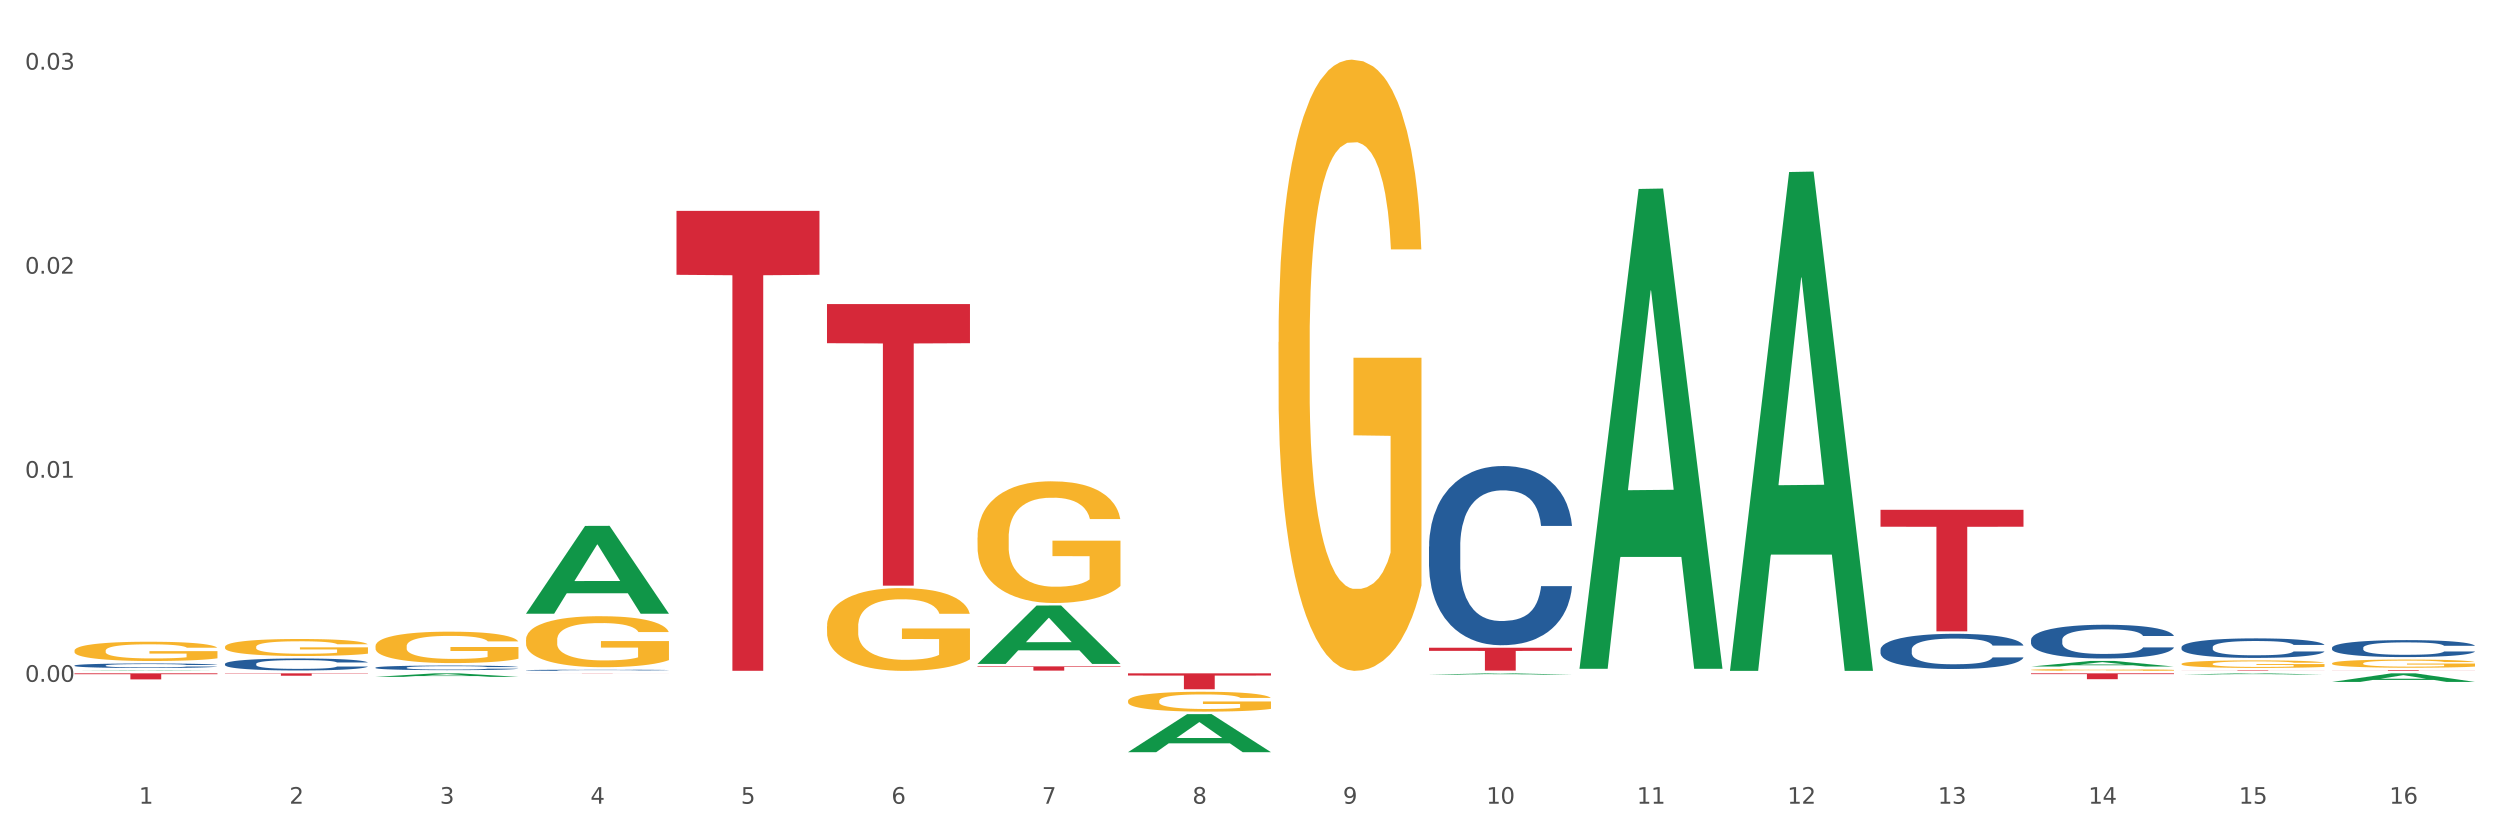
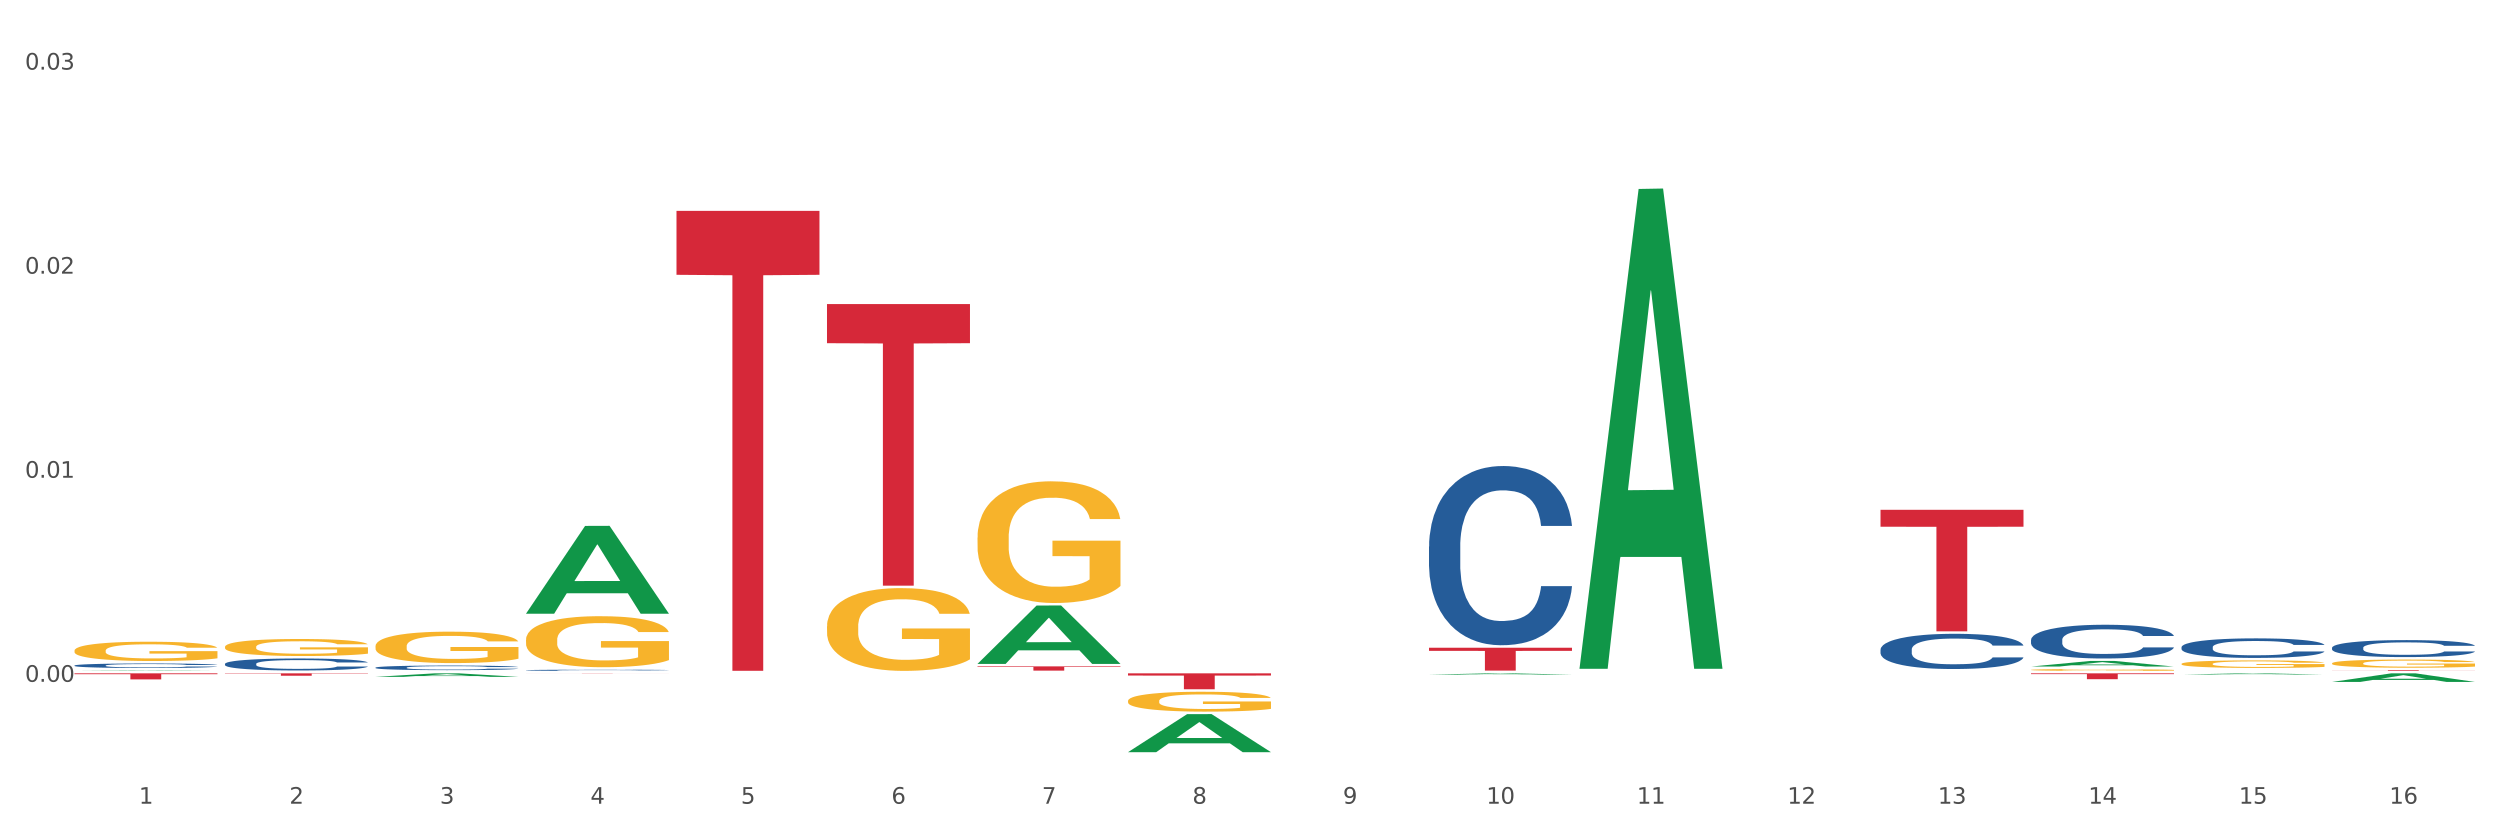
<svg xmlns="http://www.w3.org/2000/svg" xmlns:xlink="http://www.w3.org/1999/xlink" width="1080pt" height="360pt" viewBox="0 0 1080 360" version="1.1">
  <rect x="0" y="0" width="1080" height="360" fill="#333333" stroke="none" />
  <defs>
    <style type="text/css">*{stroke-linejoin: round; stroke-linecap: butt}</style>
  </defs>
  <g id="figure_1">
    <g id="patch_1">
      <path d="M 0 360  L 1080 360  L 1080 0  L 0 0  z " style="fill: #ffffff; stroke: #ffffff; stroke-linejoin: miter" />
    </g>
    <g id="axes_1">
      <g id="matplotlib.axis_1">
        <g id="xtick_1">
          <g id="text_1">
            <g style="fill: #4d4d4d" transform="translate(60.004 347.204) scale(0.096 -0.096)">
              <defs>
                <path id="DejaVuSans-31" d="M 794 531  L 1825 531  L 1825 4091  L 703 3866  L 703 4441  L 1819 4666  L 2450 4666  L 2450 531  L 3481 531  L 3481 0  L 794 0  L 794 531  z " transform="scale(0.016)" />
              </defs>
              <use xlink:href="#DejaVuSans-31" />
            </g>
          </g>
        </g>
        <g id="xtick_2">
          <g id="text_2">
            <g style="fill: #4d4d4d" transform="translate(125.021 347.204) scale(0.096 -0.096)">
              <defs>
                <path id="DejaVuSans-32" d="M 1228 531  L 3431 531  L 3431 0  L 469 0  L 469 531  Q 828 903 1448 1529  Q 2069 2156 2228 2338  Q 2531 2678 2651 2914  Q 2772 3150 2772 3378  Q 2772 3750 2511 3984  Q 2250 4219 1831 4219  Q 1534 4219 1204 4116  Q 875 4013 500 3803  L 500 4441  Q 881 4594 1212 4672  Q 1544 4750 1819 4750  Q 2544 4750 2975 4387  Q 3406 4025 3406 3419  Q 3406 3131 3298 2873  Q 3191 2616 2906 2266  Q 2828 2175 2409 1742  Q 1991 1309 1228 531  z " transform="scale(0.016)" />
              </defs>
              <use xlink:href="#DejaVuSans-32" />
            </g>
          </g>
        </g>
        <g id="xtick_3">
          <g id="text_3">
            <g style="fill: #4d4d4d" transform="translate(190.039 347.204) scale(0.096 -0.096)">
              <defs>
                <path id="DejaVuSans-33" d="M 2597 2516  Q 3050 2419 3304 2112  Q 3559 1806 3559 1356  Q 3559 666 3084 287  Q 2609 -91 1734 -91  Q 1441 -91 1130 -33  Q 819 25 488 141  L 488 750  Q 750 597 1062 519  Q 1375 441 1716 441  Q 2309 441 2620 675  Q 2931 909 2931 1356  Q 2931 1769 2642 2001  Q 2353 2234 1838 2234  L 1294 2234  L 1294 2753  L 1863 2753  Q 2328 2753 2575 2939  Q 2822 3125 2822 3475  Q 2822 3834 2567 4026  Q 2313 4219 1838 4219  Q 1578 4219 1281 4162  Q 984 4106 628 3988  L 628 4550  Q 988 4650 1302 4700  Q 1616 4750 1894 4750  Q 2613 4750 3031 4423  Q 3450 4097 3450 3541  Q 3450 3153 3228 2886  Q 3006 2619 2597 2516  z " transform="scale(0.016)" />
              </defs>
              <use xlink:href="#DejaVuSans-33" />
            </g>
          </g>
        </g>
        <g id="xtick_4">
          <g id="text_4">
            <g style="fill: #4d4d4d" transform="translate(255.056 347.204) scale(0.096 -0.096)">
              <defs>
                <path id="DejaVuSans-34" d="M 2419 4116  L 825 1625  L 2419 1625  L 2419 4116  z M 2253 4666  L 3047 4666  L 3047 1625  L 3713 1625  L 3713 1100  L 3047 1100  L 3047 0  L 2419 0  L 2419 1100  L 313 1100  L 313 1709  L 2253 4666  z " transform="scale(0.016)" />
              </defs>
              <use xlink:href="#DejaVuSans-34" />
            </g>
          </g>
        </g>
        <g id="xtick_5">
          <g id="text_5">
            <g style="fill: #4d4d4d" transform="translate(320.073 347.204) scale(0.096 -0.096)">
              <defs>
                <path id="DejaVuSans-35" d="M 691 4666  L 3169 4666  L 3169 4134  L 1269 4134  L 1269 2991  Q 1406 3038 1543 3061  Q 1681 3084 1819 3084  Q 2600 3084 3056 2656  Q 3513 2228 3513 1497  Q 3513 744 3044 326  Q 2575 -91 1722 -91  Q 1428 -91 1123 -41  Q 819 9 494 109  L 494 744  Q 775 591 1075 516  Q 1375 441 1709 441  Q 2250 441 2565 725  Q 2881 1009 2881 1497  Q 2881 1984 2565 2268  Q 2250 2553 1709 2553  Q 1456 2553 1204 2497  Q 953 2441 691 2322  L 691 4666  z " transform="scale(0.016)" />
              </defs>
              <use xlink:href="#DejaVuSans-35" />
            </g>
          </g>
        </g>
        <g id="xtick_6">
          <g id="text_6">
            <g style="fill: #4d4d4d" transform="translate(385.09 347.204) scale(0.096 -0.096)">
              <defs>
                <path id="DejaVuSans-36" d="M 2113 2584  Q 1688 2584 1439 2293  Q 1191 2003 1191 1497  Q 1191 994 1439 701  Q 1688 409 2113 409  Q 2538 409 2786 701  Q 3034 994 3034 1497  Q 3034 2003 2786 2293  Q 2538 2584 2113 2584  z M 3366 4563  L 3366 3988  Q 3128 4100 2886 4159  Q 2644 4219 2406 4219  Q 1781 4219 1451 3797  Q 1122 3375 1075 2522  Q 1259 2794 1537 2939  Q 1816 3084 2150 3084  Q 2853 3084 3261 2657  Q 3669 2231 3669 1497  Q 3669 778 3244 343  Q 2819 -91 2113 -91  Q 1303 -91 875 529  Q 447 1150 447 2328  Q 447 3434 972 4092  Q 1497 4750 2381 4750  Q 2619 4750 2861 4703  Q 3103 4656 3366 4563  z " transform="scale(0.016)" />
              </defs>
              <use xlink:href="#DejaVuSans-36" />
            </g>
          </g>
        </g>
        <g id="xtick_7">
          <g id="text_7">
            <g style="fill: #4d4d4d" transform="translate(450.108 347.204) scale(0.096 -0.096)">
              <defs>
                <path id="DejaVuSans-37" d="M 525 4666  L 3525 4666  L 3525 4397  L 1831 0  L 1172 0  L 2766 4134  L 525 4134  L 525 4666  z " transform="scale(0.016)" />
              </defs>
              <use xlink:href="#DejaVuSans-37" />
            </g>
          </g>
        </g>
        <g id="xtick_8">
          <g id="text_8">
            <g style="fill: #4d4d4d" transform="translate(515.125 347.204) scale(0.096 -0.096)">
              <defs>
                <path id="DejaVuSans-38" d="M 2034 2216  Q 1584 2216 1326 1975  Q 1069 1734 1069 1313  Q 1069 891 1326 650  Q 1584 409 2034 409  Q 2484 409 2743 651  Q 3003 894 3003 1313  Q 3003 1734 2745 1975  Q 2488 2216 2034 2216  z M 1403 2484  Q 997 2584 770 2862  Q 544 3141 544 3541  Q 544 4100 942 4425  Q 1341 4750 2034 4750  Q 2731 4750 3128 4425  Q 3525 4100 3525 3541  Q 3525 3141 3298 2862  Q 3072 2584 2669 2484  Q 3125 2378 3379 2068  Q 3634 1759 3634 1313  Q 3634 634 3220 271  Q 2806 -91 2034 -91  Q 1263 -91 848 271  Q 434 634 434 1313  Q 434 1759 690 2068  Q 947 2378 1403 2484  z M 1172 3481  Q 1172 3119 1398 2916  Q 1625 2713 2034 2713  Q 2441 2713 2670 2916  Q 2900 3119 2900 3481  Q 2900 3844 2670 4047  Q 2441 4250 2034 4250  Q 1625 4250 1398 4047  Q 1172 3844 1172 3481  z " transform="scale(0.016)" />
              </defs>
              <use xlink:href="#DejaVuSans-38" />
            </g>
          </g>
        </g>
        <g id="xtick_9">
          <g id="text_9">
            <g style="fill: #4d4d4d" transform="translate(580.142 347.204) scale(0.096 -0.096)">
              <defs>
                <path id="DejaVuSans-39" d="M 703 97  L 703 672  Q 941 559 1184 500  Q 1428 441 1663 441  Q 2288 441 2617 861  Q 2947 1281 2994 2138  Q 2813 1869 2534 1725  Q 2256 1581 1919 1581  Q 1219 1581 811 2004  Q 403 2428 403 3163  Q 403 3881 828 4315  Q 1253 4750 1959 4750  Q 2769 4750 3195 4129  Q 3622 3509 3622 2328  Q 3622 1225 3098 567  Q 2575 -91 1691 -91  Q 1453 -91 1209 -44  Q 966 3 703 97  z M 1959 2075  Q 2384 2075 2632 2365  Q 2881 2656 2881 3163  Q 2881 3666 2632 3958  Q 2384 4250 1959 4250  Q 1534 4250 1286 3958  Q 1038 3666 1038 3163  Q 1038 2656 1286 2365  Q 1534 2075 1959 2075  z " transform="scale(0.016)" />
              </defs>
              <use xlink:href="#DejaVuSans-39" />
            </g>
          </g>
        </g>
        <g id="xtick_10">
          <g id="text_10">
            <g style="fill: #4d4d4d" transform="translate(642.105 347.204) scale(0.096 -0.096)">
              <defs>
                <path id="DejaVuSans-30" d="M 2034 4250  Q 1547 4250 1301 3770  Q 1056 3291 1056 2328  Q 1056 1369 1301 889  Q 1547 409 2034 409  Q 2525 409 2770 889  Q 3016 1369 3016 2328  Q 3016 3291 2770 3770  Q 2525 4250 2034 4250  z M 2034 4750  Q 2819 4750 3233 4129  Q 3647 3509 3647 2328  Q 3647 1150 3233 529  Q 2819 -91 2034 -91  Q 1250 -91 836 529  Q 422 1150 422 2328  Q 422 3509 836 4129  Q 1250 4750 2034 4750  z " transform="scale(0.016)" />
              </defs>
              <use xlink:href="#DejaVuSans-31" />
              <use xlink:href="#DejaVuSans-30" transform="translate(63.623 0)" />
            </g>
          </g>
        </g>
        <g id="xtick_11">
          <g id="text_11">
            <g style="fill: #4d4d4d" transform="translate(707.123 347.204) scale(0.096 -0.096)">
              <use xlink:href="#DejaVuSans-31" />
              <use xlink:href="#DejaVuSans-31" transform="translate(63.623 0)" />
            </g>
          </g>
        </g>
        <g id="xtick_12">
          <g id="text_12">
            <g style="fill: #4d4d4d" transform="translate(772.14 347.204) scale(0.096 -0.096)">
              <use xlink:href="#DejaVuSans-31" />
              <use xlink:href="#DejaVuSans-32" transform="translate(63.623 0)" />
            </g>
          </g>
        </g>
        <g id="xtick_13">
          <g id="text_13">
            <g style="fill: #4d4d4d" transform="translate(837.157 347.204) scale(0.096 -0.096)">
              <use xlink:href="#DejaVuSans-31" />
              <use xlink:href="#DejaVuSans-33" transform="translate(63.623 0)" />
            </g>
          </g>
        </g>
        <g id="xtick_14">
          <g id="text_14">
            <g style="fill: #4d4d4d" transform="translate(902.174 347.204) scale(0.096 -0.096)">
              <use xlink:href="#DejaVuSans-31" />
              <use xlink:href="#DejaVuSans-34" transform="translate(63.623 0)" />
            </g>
          </g>
        </g>
        <g id="xtick_15">
          <g id="text_15">
            <g style="fill: #4d4d4d" transform="translate(967.192 347.204) scale(0.096 -0.096)">
              <use xlink:href="#DejaVuSans-31" />
              <use xlink:href="#DejaVuSans-35" transform="translate(63.623 0)" />
            </g>
          </g>
        </g>
        <g id="xtick_16">
          <g id="text_16">
            <g style="fill: #4d4d4d" transform="translate(1032.209 347.204) scale(0.096 -0.096)">
              <use xlink:href="#DejaVuSans-31" />
              <use xlink:href="#DejaVuSans-36" transform="translate(63.623 0)" />
            </g>
          </g>
        </g>
        <g id="xtick_17" />
        <g id="xtick_18" />
        <g id="xtick_19" />
        <g id="xtick_20" />
        <g id="xtick_21" />
        <g id="xtick_22" />
        <g id="xtick_23" />
        <g id="xtick_24" />
        <g id="xtick_25" />
        <g id="xtick_26" />
        <g id="xtick_27" />
        <g id="xtick_28" />
        <g id="xtick_29" />
        <g id="xtick_30" />
        <g id="xtick_31" />
      </g>
      <g id="matplotlib.axis_2">
        <g id="ytick_1">
          <g id="text_17">
            <g style="fill: #4d4d4d" transform="translate(10.8 294.533) scale(0.096 -0.096)">
              <defs>
                <path id="DejaVuSans-2e" d="M 684 794  L 1344 794  L 1344 0  L 684 0  L 684 794  z " transform="scale(0.016)" />
              </defs>
              <use xlink:href="#DejaVuSans-30" />
              <use xlink:href="#DejaVuSans-2e" transform="translate(63.623 0)" />
              <use xlink:href="#DejaVuSans-30" transform="translate(95.41 0)" />
              <use xlink:href="#DejaVuSans-30" transform="translate(159.033 0)" />
            </g>
          </g>
        </g>
        <g id="ytick_2">
          <g id="text_18">
            <g style="fill: #4d4d4d" transform="translate(10.8 206.38) scale(0.096 -0.096)">
              <use xlink:href="#DejaVuSans-30" />
              <use xlink:href="#DejaVuSans-2e" transform="translate(63.623 0)" />
              <use xlink:href="#DejaVuSans-30" transform="translate(95.41 0)" />
              <use xlink:href="#DejaVuSans-31" transform="translate(159.033 0)" />
            </g>
          </g>
        </g>
        <g id="ytick_3">
          <g id="text_19">
            <g style="fill: #4d4d4d" transform="translate(10.8 118.228) scale(0.096 -0.096)">
              <use xlink:href="#DejaVuSans-30" />
              <use xlink:href="#DejaVuSans-2e" transform="translate(63.623 0)" />
              <use xlink:href="#DejaVuSans-30" transform="translate(95.41 0)" />
              <use xlink:href="#DejaVuSans-32" transform="translate(159.033 0)" />
            </g>
          </g>
        </g>
        <g id="ytick_4">
          <g id="text_20">
            <g style="fill: #4d4d4d" transform="translate(10.8 30.075) scale(0.096 -0.096)">
              <use xlink:href="#DejaVuSans-30" />
              <use xlink:href="#DejaVuSans-2e" transform="translate(63.623 0)" />
              <use xlink:href="#DejaVuSans-30" transform="translate(95.41 0)" />
              <use xlink:href="#DejaVuSans-33" transform="translate(159.033 0)" />
            </g>
          </g>
        </g>
        <g id="ytick_5" />
        <g id="ytick_6" />
        <g id="ytick_7" />
        <g id="ytick_8" />
      </g>
      <g id="PolyCollection_1">
        <path d="M 32.175 289.824  L 32.239 289.824  L 57.709 289.639  L 68.28 289.639  L 93.941 289.825  L 81.715 289.825  L 76.176 289.782  L 49.877 289.782  L 49.686 289.782  L 44.337 289.825  L 32.175 289.825  L 32.175 289.824  L 53.188 289.756  L 72.864 289.756  L 63.122 289.679  L 62.995 289.678  L 62.867 289.679  L 53.125 289.756  L 53.188 289.756  L 32.175 289.824  z " clip-path="url(#p097b59574b)" style="fill: #109648" />
        <path d="M 162.209 292.397  L 162.273 292.395  L 187.744 290.887  L 198.314 290.885  L 223.976 292.4  L 211.75 292.4  L 206.21 292.047  L 179.912 292.047  L 179.721 292.053  L 174.372 292.4  L 162.209 292.4  L 162.209 292.397  L 183.223 291.836  L 202.899 291.835  L 193.156 291.208  L 193.029 291.205  L 192.902 291.209  L 183.159 291.835  L 183.223 291.836  L 162.209 292.397  z " clip-path="url(#p097b59574b)" style="fill: #109648" />
        <path d="M 227.227 265.064  L 227.29 265.029  L 252.761 227.193  L 263.331 227.158  L 288.993 265.136  L 276.767 265.136  L 271.227 256.292  L 244.929 256.292  L 244.738 256.435  L 239.389 265.136  L 227.227 265.136  L 227.227 265.064  L 248.24 251.014  L 267.916 250.979  L 258.174 235.253  L 258.046 235.181  L 257.919 235.288  L 248.176 250.979  L 248.24 251.014  L 227.227 265.064  z " clip-path="url(#p097b59574b)" style="fill: #109648" />
        <path d="M 422.278 286.764  L 422.342 286.741  L 447.813 261.587  L 458.383 261.564  L 484.045 286.812  L 471.819 286.812  L 466.279 280.932  L 439.981 280.932  L 439.79 281.027  L 434.441 286.812  L 422.278 286.812  L 422.278 286.764  L 443.292 277.424  L 462.968 277.4  L 453.225 266.945  L 453.098 266.898  L 452.971 266.969  L 443.228 277.4  L 443.292 277.424  L 422.278 286.764  z " clip-path="url(#p097b59574b)" style="fill: #109648" />
        <path d="M 487.296 324.919  L 487.359 324.903  L 512.83 308.505  L 523.4 308.489  L 549.062 324.95  L 536.836 324.95  L 531.296 321.116  L 504.998 321.116  L 504.807 321.178  L 499.458 324.95  L 487.296 324.95  L 487.296 324.919  L 508.309 318.829  L 527.985 318.814  L 518.243 311.998  L 518.115 311.967  L 517.988 312.013  L 508.245 318.814  L 508.309 318.829  L 487.296 324.919  z " clip-path="url(#p097b59574b)" style="fill: #109648" />
-         <path d="M 617.33 291.448  L 617.394 291.448  L 642.865 290.886  L 653.435 290.885  L 679.097 291.45  L 666.871 291.45  L 661.331 291.318  L 635.032 291.318  L 634.841 291.32  L 629.492 291.45  L 617.33 291.45  L 617.33 291.448  L 638.343 291.24  L 658.02 291.239  L 648.277 291.006  L 648.15 291.005  L 648.022 291.006  L 638.28 291.239  L 638.343 291.24  L 617.33 291.448  z " clip-path="url(#p097b59574b)" style="fill: #109648" />
+         <path d="M 617.33 291.448  L 617.394 291.448  L 642.865 290.886  L 653.435 290.885  L 679.097 291.45  L 666.871 291.45  L 661.331 291.318  L 635.032 291.318  L 634.841 291.32  L 629.492 291.45  L 617.33 291.45  L 617.33 291.448  L 638.343 291.24  L 658.02 291.239  L 648.277 291.006  L 648.15 291.005  L 648.022 291.006  L 638.28 291.239  L 638.343 291.24  z " clip-path="url(#p097b59574b)" style="fill: #109648" />
        <path d="M 682.347 288.53  L 682.411 288.335  L 707.882 81.633  L 718.452 81.438  L 744.114 288.919  L 731.888 288.919  L 726.348 240.604  L 700.05 240.604  L 699.859 241.384  L 694.51 288.919  L 682.347 288.919  L 682.347 288.53  L 703.361 211.771  L 723.037 211.577  L 713.294 125.662  L 713.167 125.272  L 713.04 125.857  L 703.297 211.577  L 703.361 211.771  L 682.347 288.53  z " clip-path="url(#p097b59574b)" style="fill: #109648" />
-         <path d="M 747.365 289.42  L 747.428 289.217  L 772.899 74.314  L 783.469 74.112  L 809.131 289.825  L 796.905 289.825  L 791.365 239.593  L 765.067 239.593  L 764.876 240.403  L 759.527 289.825  L 747.365 289.825  L 747.365 289.42  L 768.378 209.616  L 788.054 209.413  L 778.312 120.09  L 778.184 119.685  L 778.057 120.292  L 768.314 209.413  L 768.378 209.616  L 747.365 289.42  z " clip-path="url(#p097b59574b)" style="fill: #109648" />
        <path d="M 877.399 287.95  L 877.463 287.948  L 902.933 285.534  L 913.504 285.532  L 939.166 287.955  L 926.94 287.955  L 921.4 287.39  L 895.101 287.39  L 894.91 287.4  L 889.561 287.955  L 877.399 287.955  L 877.399 287.95  L 898.412 287.054  L 918.089 287.051  L 908.346 286.048  L 908.219 286.044  L 908.091 286.05  L 898.349 287.051  L 898.412 287.054  L 877.399 287.95  z " clip-path="url(#p097b59574b)" style="fill: #109648" />
-         <path d="M 942.416 289.611  L 1004.183 289.611  L 1004.183 289.641  L 979.886 289.641  L 979.886 289.825  L 966.567 289.825  L 966.567 289.641  L 942.416 289.641  L 942.416 289.611  L 942.416 289.611  z " clip-path="url(#p097b59574b)" style="fill: #d62839" />
        <path d="M 877.399 290.885  L 939.166 290.885  L 939.166 291.235  L 914.869 291.237  L 914.869 293.402  L 901.549 293.402  L 901.549 291.237  L 877.399 291.235  L 877.399 290.888  L 877.399 290.885  z " clip-path="url(#p097b59574b)" style="fill: #d62839" />
        <path d="M 812.382 220.246  L 874.148 220.246  L 874.148 227.541  L 849.852 227.59  L 849.852 272.742  L 836.532 272.742  L 836.532 227.59  L 812.382 227.541  L 812.382 220.295  L 812.382 220.246  z " clip-path="url(#p097b59574b)" style="fill: #d62839" />
        <path d="M 1007.434 289.522  L 1069.2 289.522  L 1069.2 289.564  L 1044.903 289.564  L 1044.903 289.825  L 1031.584 289.825  L 1031.584 289.564  L 1007.434 289.564  L 1007.434 289.522  L 1007.434 289.522  z " clip-path="url(#p097b59574b)" style="fill: #d62839" />
        <path d="M 32.175 281.075  L 32.248 281.068  L 32.248 280.794  L 32.394 280.558  L 33.123 279.987  L 34.217 279.515  L 35.019 279.264  L 35.821 279.058  L 36.769 278.853  L 37.936 278.64  L 40.051 278.328  L 41.363 278.168  L 42.968 278.001  L 45.885 277.757  L 47.999 277.62  L 50.187 277.506  L 53.76 277.369  L 56.094 277.308  L 58.573 277.262  L 61.563 277.232  L 63.824 277.224  L 68.783 277.247  L 73.012 277.316  L 75.054 277.369  L 77.679 277.46  L 79.065 277.521  L 81.326 277.643  L 83.659 277.803  L 85.263 277.94  L 87.67 278.198  L 89.493 278.457  L 91.17 278.777  L 92.045 278.998  L 92.702 279.203  L 93.285 279.439  L 93.868 279.812  L 80.742 279.812  L 80.232 279.545  L 79.43 279.294  L 78.263 279.051  L 77.242 278.899  L 75.492 278.708  L 73.887 278.587  L 72.21 278.495  L 70.168 278.419  L 68.564 278.381  L 66.303 278.351  L 61.855 278.358  L 58.865 278.419  L 56.823 278.495  L 55.511 278.564  L 54.344 278.64  L 53.031 278.746  L 51.5 278.906  L 50.406 279.051  L 49.312 279.233  L 48.437 279.416  L 47.635 279.629  L 46.979 279.858  L 46.468 280.093  L 46.031 280.383  L 45.666 280.862  L 45.666 281.905  L 45.812 282.141  L 46.176 282.453  L 46.614 282.689  L 47.343 282.97  L 47.999 283.161  L 49.239 283.435  L 50.625 283.663  L 51.719 283.807  L 52.812 283.929  L 54.708 284.097  L 56.823 284.234  L 58.646 284.317  L 61.126 284.393  L 62.803 284.424  L 64.261 284.439  L 67.835 284.439  L 70.387 284.416  L 73.231 284.363  L 75.419 284.295  L 77.242 284.211  L 79.284 284.074  L 80.596 283.944  L 80.596 282.354  L 64.553 282.346  L 64.553 281.288  L 93.941 281.288  L 93.941 284.393  L 92.702 284.553  L 91.316 284.698  L 89.858 284.827  L 87.67 284.987  L 85.045 285.139  L 82.711 285.246  L 80.232 285.337  L 77.315 285.421  L 73.523 285.497  L 71.189 285.527  L 68.272 285.55  L 64.845 285.558  L 61.855 285.543  L 58.938 285.505  L 55.875 285.436  L 52.885 285.337  L 50.625 285.238  L 48.364 285.117  L 45.958 284.957  L 44.062 284.804  L 42.603 284.667  L 40.999 284.492  L 39.249 284.264  L 37.936 284.059  L 36.769 283.846  L 35.529 283.572  L 34.654 283.336  L 33.779 283.039  L 33.269 282.818  L 32.685 282.476  L 32.248 281.996  L 32.175 281.075  z " clip-path="url(#p097b59574b)" style="fill: #f7b32b" />
        <path d="M 97.192 279.445  L 97.265 279.439  L 97.265 279.197  L 97.411 278.988  L 98.14 278.484  L 99.234 278.068  L 100.036 277.846  L 100.838 277.664  L 101.786 277.483  L 102.953 277.294  L 105.068 277.019  L 106.381 276.878  L 107.985 276.73  L 110.902 276.515  L 113.017 276.394  L 115.204 276.293  L 118.778 276.172  L 121.111 276.118  L 123.591 276.078  L 126.58 276.051  L 128.841 276.044  L 133.8 276.064  L 138.03 276.125  L 140.071 276.172  L 142.697 276.253  L 144.082 276.306  L 146.343 276.414  L 148.676 276.555  L 150.281 276.676  L 152.687 276.905  L 154.51 277.133  L 156.188 277.415  L 157.063 277.61  L 157.719 277.792  L 158.302 278  L 158.886 278.33  L 145.759 278.33  L 145.249 278.094  L 144.447 277.873  L 143.28 277.657  L 142.259 277.523  L 140.509 277.355  L 138.905 277.247  L 137.227 277.167  L 135.185 277.1  L 133.581 277.066  L 131.321 277.039  L 126.872 277.046  L 123.882 277.1  L 121.84 277.167  L 120.528 277.227  L 119.361 277.294  L 118.048 277.389  L 116.517 277.53  L 115.423 277.657  L 114.329 277.819  L 113.454 277.98  L 112.652 278.168  L 111.996 278.37  L 111.485 278.578  L 111.048 278.834  L 110.683 279.257  L 110.683 280.178  L 110.829 280.387  L 111.194 280.662  L 111.631 280.871  L 112.36 281.119  L 113.017 281.287  L 114.256 281.529  L 115.642 281.731  L 116.736 281.859  L 117.83 281.966  L 119.726 282.114  L 121.84 282.235  L 123.664 282.309  L 126.143 282.376  L 127.82 282.403  L 129.279 282.417  L 132.852 282.417  L 135.404 282.396  L 138.248 282.349  L 140.436 282.289  L 142.259 282.215  L 144.301 282.094  L 145.614 281.98  L 145.614 280.575  L 129.57 280.568  L 129.57 279.634  L 158.959 279.634  L 158.959 282.376  L 157.719 282.517  L 156.333 282.645  L 154.875 282.759  L 152.687 282.901  L 150.062 283.035  L 147.728 283.129  L 145.249 283.21  L 142.332 283.284  L 138.54 283.351  L 136.206 283.378  L 133.289 283.398  L 129.862 283.405  L 126.872 283.391  L 123.955 283.358  L 120.892 283.297  L 117.903 283.21  L 115.642 283.122  L 113.381 283.015  L 110.975 282.874  L 109.079 282.739  L 107.62 282.618  L 106.016 282.464  L 104.266 282.262  L 102.953 282.08  L 101.786 281.892  L 100.547 281.65  L 99.672 281.442  L 98.797 281.18  L 98.286 280.985  L 97.703 280.682  L 97.265 280.259  L 97.192 279.445  z " clip-path="url(#p097b59574b)" style="fill: #f7b32b" />
        <path d="M 32.175 290.885  L 93.941 290.885  L 93.941 291.25  L 69.645 291.252  L 69.645 293.509  L 56.325 293.509  L 56.325 291.252  L 32.175 291.25  L 32.175 290.888  L 32.175 290.885  z " clip-path="url(#p097b59574b)" style="fill: #d62839" />
        <path d="M 292.244 91.107  L 354.01 91.107  L 354.01 118.718  L 329.714 118.905  L 329.714 289.795  L 316.394 289.795  L 316.394 118.905  L 292.244 118.718  L 292.244 91.294  L 292.244 91.107  z " clip-path="url(#p097b59574b)" style="fill: #d62839" />
        <path d="M 227.227 290.885  L 288.993 290.885  L 288.993 290.896  L 264.696 290.896  L 264.696 290.96  L 251.377 290.96  L 251.377 290.896  L 227.227 290.896  L 227.227 290.885  L 227.227 290.885  z " clip-path="url(#p097b59574b)" style="fill: #d62839" />
        <path d="M 422.278 287.872  L 484.045 287.872  L 484.045 288.128  L 459.748 288.129  L 459.748 289.71  L 446.429 289.71  L 446.429 288.129  L 422.278 288.128  L 422.278 287.874  L 422.278 287.872  z " clip-path="url(#p097b59574b)" style="fill: #d62839" />
        <path d="M 357.261 131.353  L 419.028 131.353  L 419.028 148.259  L 394.731 148.373  L 394.731 253.003  L 381.412 253.003  L 381.412 148.373  L 357.261 148.259  L 357.261 131.468  L 357.261 131.353  z " clip-path="url(#p097b59574b)" style="fill: #d62839" />
        <path d="M 487.296 290.885  L 549.062 290.885  L 549.062 291.843  L 524.765 291.849  L 524.765 297.774  L 511.446 297.774  L 511.446 291.849  L 487.296 291.843  L 487.296 290.892  L 487.296 290.885  z " clip-path="url(#p097b59574b)" style="fill: #d62839" />
        <path d="M 617.33 279.807  L 679.097 279.807  L 679.097 281.181  L 654.8 281.19  L 654.8 289.693  L 641.481 289.693  L 641.481 281.19  L 617.33 281.181  L 617.33 279.816  L 617.33 279.807  z " clip-path="url(#p097b59574b)" style="fill: #d62839" />
        <path d="M 97.192 290.885  L 158.959 290.885  L 158.959 291.027  L 134.662 291.028  L 134.662 291.905  L 121.343 291.905  L 121.343 291.028  L 97.192 291.027  L 97.192 290.886  L 97.192 290.885  z " clip-path="url(#p097b59574b)" style="fill: #d62839" />
        <path d="M 227.227 276.385  L 227.3 276.365  L 227.3 275.64  L 227.445 275.016  L 228.175 273.506  L 229.269 272.257  L 230.071 271.593  L 230.873 271.049  L 231.821 270.505  L 232.988 269.942  L 235.102 269.116  L 236.415 268.693  L 238.019 268.25  L 240.936 267.606  L 243.051 267.243  L 245.239 266.941  L 248.812 266.579  L 251.146 266.418  L 253.625 266.297  L 256.615 266.216  L 258.876 266.196  L 263.834 266.257  L 268.064 266.438  L 270.106 266.579  L 272.731 266.82  L 274.117 266.982  L 276.377 267.304  L 278.711 267.727  L 280.315 268.089  L 282.722 268.774  L 284.545 269.458  L 286.222 270.304  L 287.097 270.888  L 287.753 271.432  L 288.337 272.056  L 288.92 273.042  L 275.794 273.042  L 275.283 272.338  L 274.481 271.673  L 273.315 271.029  L 272.294 270.626  L 270.543 270.123  L 268.939 269.801  L 267.262 269.559  L 265.22 269.358  L 263.616 269.257  L 261.355 269.176  L 256.907 269.197  L 253.917 269.358  L 251.875 269.559  L 250.562 269.74  L 249.396 269.942  L 248.083 270.223  L 246.552 270.646  L 245.458 271.029  L 244.364 271.512  L 243.489 271.995  L 242.687 272.559  L 242.03 273.163  L 241.52 273.787  L 241.082 274.553  L 240.718 275.821  L 240.718 278.58  L 240.863 279.204  L 241.228 280.03  L 241.666 280.654  L 242.395 281.399  L 243.051 281.902  L 244.291 282.627  L 245.676 283.231  L 246.77 283.614  L 247.864 283.936  L 249.76 284.379  L 251.875 284.741  L 253.698 284.963  L 256.177 285.164  L 257.855 285.245  L 259.313 285.285  L 262.886 285.285  L 265.439 285.225  L 268.283 285.084  L 270.47 284.902  L 272.294 284.681  L 274.335 284.318  L 275.648 283.976  L 275.648 279.768  L 259.605 279.748  L 259.605 276.949  L 288.993 276.949  L 288.993 285.164  L 287.753 285.587  L 286.368 285.97  L 284.909 286.312  L 282.722 286.735  L 280.096 287.137  L 277.763 287.419  L 275.283 287.661  L 272.366 287.882  L 268.574 288.084  L 266.241 288.164  L 263.324 288.225  L 259.897 288.245  L 256.907 288.205  L 253.99 288.104  L 250.927 287.923  L 247.937 287.661  L 245.676 287.399  L 243.416 287.077  L 241.009 286.654  L 239.113 286.251  L 237.655 285.889  L 236.05 285.426  L 234.3 284.822  L 232.988 284.278  L 231.821 283.714  L 230.581 282.99  L 229.706 282.365  L 228.831 281.58  L 228.321 280.996  L 227.737 280.09  L 227.3 278.821  L 227.227 276.385  z " clip-path="url(#p097b59574b)" style="fill: #f7b32b" />
        <path d="M 357.261 270.589  L 357.334 270.556  L 357.334 269.381  L 357.48 268.368  L 358.209 265.919  L 359.303 263.894  L 360.105 262.816  L 360.907 261.934  L 361.855 261.053  L 363.022 260.138  L 365.137 258.799  L 366.45 258.113  L 368.054 257.395  L 370.971 256.35  L 373.086 255.762  L 375.273 255.272  L 378.847 254.684  L 381.18 254.423  L 383.66 254.227  L 386.649 254.096  L 388.91 254.064  L 393.869 254.162  L 398.098 254.456  L 400.14 254.684  L 402.766 255.076  L 404.151 255.337  L 406.412 255.86  L 408.745 256.546  L 410.35 257.134  L 412.756 258.244  L 414.579 259.354  L 416.256 260.726  L 417.132 261.673  L 417.788 262.555  L 418.371 263.567  L 418.955 265.168  L 405.828 265.168  L 405.318 264.025  L 404.516 262.947  L 403.349 261.902  L 402.328 261.249  L 400.578 260.432  L 398.974 259.91  L 397.296 259.518  L 395.254 259.191  L 393.65 259.028  L 391.39 258.897  L 386.941 258.93  L 383.951 259.191  L 381.909 259.518  L 380.597 259.812  L 379.43 260.138  L 378.117 260.595  L 376.586 261.281  L 375.492 261.902  L 374.398 262.686  L 373.523 263.469  L 372.721 264.384  L 372.065 265.364  L 371.554 266.376  L 371.117 267.617  L 370.752 269.674  L 370.752 274.149  L 370.898 275.161  L 371.263 276.5  L 371.7 277.513  L 372.429 278.721  L 373.086 279.537  L 374.325 280.713  L 375.711 281.693  L 376.805 282.313  L 377.899 282.836  L 379.795 283.554  L 381.909 284.142  L 383.733 284.501  L 386.212 284.828  L 387.889 284.959  L 389.348 285.024  L 392.921 285.024  L 395.473 284.926  L 398.317 284.697  L 400.505 284.403  L 402.328 284.044  L 404.37 283.456  L 405.683 282.901  L 405.683 276.076  L 389.639 276.043  L 389.639 271.503  L 419.028 271.503  L 419.028 284.828  L 417.788 285.514  L 416.402 286.134  L 414.944 286.69  L 412.756 287.375  L 410.131 288.029  L 407.797 288.486  L 405.318 288.878  L 402.401 289.237  L 398.609 289.564  L 396.275 289.694  L 393.358 289.792  L 389.931 289.825  L 386.941 289.759  L 384.024 289.596  L 380.961 289.302  L 377.972 288.878  L 375.711 288.453  L 373.45 287.931  L 371.044 287.245  L 369.148 286.592  L 367.689 286.004  L 366.085 285.253  L 364.335 284.273  L 363.022 283.391  L 361.855 282.477  L 360.616 281.301  L 359.741 280.289  L 358.866 279.015  L 358.355 278.068  L 357.772 276.598  L 357.334 274.541  L 357.261 270.589  z " clip-path="url(#p097b59574b)" style="fill: #f7b32b" />
        <path d="M 422.278 232.218  L 422.351 232.17  L 422.351 230.441  L 422.497 228.953  L 423.226 225.351  L 424.32 222.374  L 425.122 220.789  L 425.925 219.492  L 426.873 218.196  L 428.039 216.851  L 430.154 214.882  L 431.467 213.874  L 433.071 212.817  L 435.988 211.28  L 438.103 210.416  L 440.291 209.696  L 443.864 208.831  L 446.197 208.447  L 448.677 208.159  L 451.667 207.967  L 453.927 207.919  L 458.886 208.063  L 463.116 208.495  L 465.158 208.831  L 467.783 209.408  L 469.168 209.792  L 471.429 210.56  L 473.763 211.569  L 475.367 212.433  L 477.773 214.066  L 479.596 215.698  L 481.274 217.715  L 482.149 219.108  L 482.805 220.405  L 483.389 221.893  L 483.972 224.246  L 470.846 224.246  L 470.335 222.566  L 469.533 220.981  L 468.366 219.444  L 467.345 218.484  L 465.595 217.283  L 463.991 216.515  L 462.314 215.939  L 460.272 215.458  L 458.667 215.218  L 456.407 215.026  L 451.958 215.074  L 448.969 215.458  L 446.927 215.939  L 445.614 216.371  L 444.447 216.851  L 443.135 217.523  L 441.603 218.532  L 440.509 219.444  L 439.416 220.597  L 438.54 221.749  L 437.738 223.094  L 437.082 224.535  L 436.571 226.023  L 436.134 227.848  L 435.769 230.873  L 435.769 237.452  L 435.915 238.941  L 436.28 240.91  L 436.717 242.399  L 437.447 244.176  L 438.103 245.376  L 439.343 247.105  L 440.728 248.546  L 441.822 249.458  L 442.916 250.226  L 444.812 251.283  L 446.927 252.147  L 448.75 252.675  L 451.229 253.156  L 452.906 253.348  L 454.365 253.444  L 457.938 253.444  L 460.49 253.3  L 463.334 252.964  L 465.522 252.531  L 467.345 252.003  L 469.387 251.139  L 470.7 250.322  L 470.7 240.286  L 454.657 240.238  L 454.657 233.563  L 484.045 233.563  L 484.045 253.156  L 482.805 254.164  L 481.42 255.077  L 479.961 255.893  L 477.773 256.901  L 475.148 257.862  L 472.815 258.534  L 470.335 259.11  L 467.418 259.639  L 463.626 260.119  L 461.293 260.311  L 458.376 260.455  L 454.948 260.503  L 451.958 260.407  L 449.041 260.167  L 445.979 259.735  L 442.989 259.11  L 440.728 258.486  L 438.468 257.718  L 436.061 256.709  L 434.165 255.749  L 432.707 254.884  L 431.102 253.78  L 429.352 252.339  L 428.039 251.043  L 426.873 249.698  L 425.633 247.969  L 424.758 246.481  L 423.883 244.608  L 423.372 243.215  L 422.789 241.054  L 422.351 238.029  L 422.278 232.218  z " clip-path="url(#p097b59574b)" style="fill: #f7b32b" />
        <path d="M 942.416 291.412  L 942.48 291.412  L 967.951 290.886  L 978.521 290.885  L 1004.183 291.413  L 991.957 291.413  L 986.417 291.29  L 960.118 291.29  L 959.927 291.292  L 954.579 291.413  L 942.416 291.413  L 942.416 291.412  L 963.43 291.217  L 983.106 291.216  L 973.363 290.998  L 973.236 290.997  L 973.109 290.998  L 963.366 291.216  L 963.43 291.217  L 942.416 291.412  z " clip-path="url(#p097b59574b)" style="fill: #109648" />
        <path d="M 1007.434 294.593  L 1007.497 294.59  L 1032.968 290.889  L 1043.538 290.885  L 1069.2 294.6  L 1056.974 294.6  L 1051.434 293.735  L 1025.136 293.735  L 1024.945 293.749  L 1019.596 294.6  L 1007.434 294.6  L 1007.434 294.593  L 1028.447 293.219  L 1048.123 293.215  L 1038.38 291.677  L 1038.253 291.67  L 1038.126 291.681  L 1028.383 293.215  L 1028.447 293.219  L 1007.434 294.593  z " clip-path="url(#p097b59574b)" style="fill: #109648" />
        <path d="M 162.209 279.151  L 162.282 279.138  L 162.282 278.692  L 162.428 278.308  L 163.157 277.377  L 164.251 276.609  L 165.054 276.199  L 165.856 275.864  L 166.804 275.53  L 167.97 275.182  L 170.085 274.674  L 171.398 274.413  L 173.002 274.141  L 175.919 273.744  L 178.034 273.521  L 180.222 273.334  L 183.795 273.111  L 186.128 273.012  L 188.608 272.938  L 191.598 272.888  L 193.858 272.876  L 198.817 272.913  L 203.047 273.024  L 205.089 273.111  L 207.714 273.26  L 209.099 273.359  L 211.36 273.558  L 213.694 273.818  L 215.298 274.041  L 217.704 274.463  L 219.528 274.885  L 221.205 275.406  L 222.08 275.765  L 222.736 276.1  L 223.32 276.485  L 223.903 277.092  L 210.777 277.092  L 210.266 276.658  L 209.464 276.249  L 208.297 275.852  L 207.276 275.604  L 205.526 275.294  L 203.922 275.096  L 202.245 274.947  L 200.203 274.823  L 198.598 274.761  L 196.338 274.711  L 191.889 274.723  L 188.9 274.823  L 186.858 274.947  L 185.545 275.058  L 184.378 275.182  L 183.066 275.356  L 181.534 275.616  L 180.44 275.852  L 179.347 276.15  L 178.471 276.447  L 177.669 276.795  L 177.013 277.167  L 176.503 277.551  L 176.065 278.022  L 175.7 278.804  L 175.7 280.503  L 175.846 280.887  L 176.211 281.396  L 176.648 281.78  L 177.378 282.239  L 178.034 282.549  L 179.274 282.995  L 180.659 283.367  L 181.753 283.603  L 182.847 283.802  L 184.743 284.074  L 186.858 284.298  L 188.681 284.434  L 191.16 284.558  L 192.837 284.608  L 194.296 284.632  L 197.869 284.632  L 200.422 284.595  L 203.266 284.508  L 205.453 284.397  L 207.276 284.26  L 209.318 284.037  L 210.631 283.826  L 210.631 281.234  L 194.588 281.222  L 194.588 279.498  L 223.976 279.498  L 223.976 284.558  L 222.736 284.818  L 221.351 285.054  L 219.892 285.265  L 217.704 285.525  L 215.079 285.773  L 212.746 285.947  L 210.266 286.096  L 207.349 286.232  L 203.557 286.356  L 201.224 286.406  L 198.307 286.443  L 194.879 286.456  L 191.889 286.431  L 188.972 286.369  L 185.91 286.257  L 182.92 286.096  L 180.659 285.935  L 178.399 285.736  L 175.992 285.476  L 174.096 285.228  L 172.638 285.005  L 171.033 284.719  L 169.283 284.347  L 167.97 284.012  L 166.804 283.665  L 165.564 283.219  L 164.689 282.834  L 163.814 282.351  L 163.303 281.991  L 162.72 281.433  L 162.282 280.652  L 162.209 279.151  z " clip-path="url(#p097b59574b)" style="fill: #f7b32b" />
        <path d="M 877.399 289.389  L 877.472 289.389  L 877.472 289.362  L 877.618 289.339  L 878.347 289.284  L 879.441 289.238  L 880.243 289.213  L 881.045 289.193  L 881.993 289.173  L 883.16 289.153  L 885.275 289.122  L 886.588 289.107  L 888.192 289.091  L 891.109 289.067  L 893.224 289.054  L 895.411 289.043  L 898.985 289.029  L 901.318 289.023  L 903.798 289.019  L 906.787 289.016  L 909.048 289.015  L 914.007 289.017  L 918.236 289.024  L 920.278 289.029  L 922.904 289.038  L 924.289 289.044  L 926.55 289.056  L 928.883 289.071  L 930.488 289.085  L 932.894 289.11  L 934.717 289.135  L 936.394 289.166  L 937.27 289.187  L 937.926 289.207  L 938.509 289.23  L 939.093 289.267  L 925.966 289.267  L 925.456 289.241  L 924.654 289.216  L 923.487 289.193  L 922.466 289.178  L 920.716 289.159  L 919.111 289.148  L 917.434 289.139  L 915.392 289.131  L 913.788 289.128  L 911.527 289.125  L 907.079 289.125  L 904.089 289.131  L 902.047 289.139  L 900.735 289.145  L 899.568 289.153  L 898.255 289.163  L 896.724 289.179  L 895.63 289.193  L 894.536 289.21  L 893.661 289.228  L 892.859 289.249  L 892.203 289.271  L 891.692 289.294  L 891.255 289.322  L 890.89 289.369  L 890.89 289.47  L 891.036 289.493  L 891.4 289.523  L 891.838 289.546  L 892.567 289.573  L 893.224 289.592  L 894.463 289.619  L 895.849 289.641  L 896.943 289.655  L 898.037 289.667  L 899.933 289.683  L 902.047 289.696  L 903.87 289.704  L 906.35 289.712  L 908.027 289.715  L 909.486 289.716  L 913.059 289.716  L 915.611 289.714  L 918.455 289.709  L 920.643 289.702  L 922.466 289.694  L 924.508 289.681  L 925.82 289.668  L 925.82 289.514  L 909.777 289.513  L 909.777 289.41  L 939.166 289.41  L 939.166 289.712  L 937.926 289.727  L 936.54 289.741  L 935.082 289.754  L 932.894 289.769  L 930.269 289.784  L 927.935 289.794  L 925.456 289.803  L 922.539 289.811  L 918.747 289.819  L 916.413 289.822  L 913.496 289.824  L 910.069 289.825  L 907.079 289.823  L 904.162 289.82  L 901.099 289.813  L 898.109 289.803  L 895.849 289.794  L 893.588 289.782  L 891.182 289.766  L 889.286 289.752  L 887.827 289.738  L 886.223 289.721  L 884.473 289.699  L 883.16 289.679  L 881.993 289.658  L 880.754 289.632  L 879.879 289.609  L 879.003 289.58  L 878.493 289.559  L 877.91 289.525  L 877.472 289.479  L 877.399 289.389  z " clip-path="url(#p097b59574b)" style="fill: #f7b32b" />
-         <path d="M 552.313 147.78  L 552.386 147.539  L 552.386 138.858  L 552.532 131.382  L 553.261 113.296  L 554.355 98.345  L 555.157 90.387  L 555.959 83.876  L 556.907 77.365  L 558.074 70.613  L 560.189 60.726  L 561.501 55.662  L 563.106 50.357  L 566.023 42.64  L 568.137 38.299  L 570.325 34.682  L 573.898 30.341  L 576.232 28.412  L 578.711 26.965  L 581.701 26.001  L 583.962 25.759  L 588.921 26.483  L 593.15 28.653  L 595.192 30.341  L 597.817 33.235  L 599.203 35.164  L 601.464 39.023  L 603.797 44.087  L 605.401 48.427  L 607.808 56.626  L 609.631 64.825  L 611.308 74.954  L 612.183 81.947  L 612.84 88.458  L 613.423 95.933  L 614.006 107.75  L 600.88 107.75  L 600.37 99.309  L 599.567 91.352  L 598.401 83.635  L 597.38 78.812  L 595.63 72.783  L 594.025 68.925  L 592.348 66.031  L 590.306 63.62  L 588.702 62.414  L 586.441 61.449  L 581.993 61.69  L 579.003 63.62  L 576.961 66.031  L 575.649 68.201  L 574.482 70.613  L 573.169 73.989  L 571.638 79.053  L 570.544 83.635  L 569.45 89.422  L 568.575 95.21  L 567.773 101.962  L 567.116 109.196  L 566.606 116.672  L 566.168 125.836  L 565.804 141.028  L 565.804 174.065  L 565.95 181.541  L 566.314 191.428  L 566.752 198.903  L 567.481 207.826  L 568.137 213.854  L 569.377 222.536  L 570.763 229.77  L 571.856 234.352  L 572.95 238.21  L 574.846 243.515  L 576.961 247.856  L 578.784 250.509  L 581.264 252.92  L 582.941 253.885  L 584.399 254.367  L 587.973 254.367  L 590.525 253.644  L 593.369 251.956  L 595.557 249.785  L 597.38 247.133  L 599.422 242.792  L 600.734 238.692  L 600.734 188.293  L 584.691 188.052  L 584.691 154.532  L 614.079 154.532  L 614.079 252.92  L 612.84 257.984  L 611.454 262.566  L 609.996 266.666  L 607.808 271.73  L 605.183 276.553  L 602.849 279.929  L 600.37 282.822  L 597.453 285.475  L 593.661 287.887  L 591.327 288.851  L 588.41 289.575  L 584.983 289.816  L 581.993 289.333  L 579.076 288.128  L 576.013 285.957  L 573.023 282.822  L 570.763 279.687  L 568.502 275.829  L 566.096 270.765  L 564.199 265.942  L 562.741 261.601  L 561.137 256.055  L 559.387 248.821  L 558.074 242.31  L 556.907 235.558  L 555.667 226.876  L 554.792 219.401  L 553.917 209.996  L 553.407 203.003  L 552.823 192.151  L 552.386 176.959  L 552.313 147.78  z " clip-path="url(#p097b59574b)" style="fill: #f7b32b" />
        <path d="M 487.296 302.806  L 487.369 302.798  L 487.369 302.515  L 487.514 302.272  L 488.244 301.683  L 489.338 301.197  L 490.14 300.938  L 490.942 300.726  L 491.89 300.514  L 493.057 300.294  L 495.171 299.972  L 496.484 299.808  L 498.088 299.635  L 501.005 299.384  L 503.12 299.243  L 505.308 299.125  L 508.881 298.984  L 511.215 298.921  L 513.694 298.874  L 516.684 298.842  L 518.945 298.834  L 523.903 298.858  L 528.133 298.929  L 530.175 298.984  L 532.8 299.078  L 534.186 299.141  L 536.446 299.266  L 538.78 299.431  L 540.384 299.572  L 542.791 299.839  L 544.614 300.106  L 546.291 300.436  L 547.166 300.663  L 547.822 300.875  L 548.406 301.118  L 548.989 301.503  L 535.863 301.503  L 535.352 301.228  L 534.55 300.969  L 533.383 300.718  L 532.363 300.561  L 530.612 300.365  L 529.008 300.239  L 527.331 300.145  L 525.289 300.067  L 523.685 300.027  L 521.424 299.996  L 516.976 300.004  L 513.986 300.067  L 511.944 300.145  L 510.631 300.216  L 509.464 300.294  L 508.152 300.404  L 506.62 300.569  L 505.527 300.718  L 504.433 300.906  L 503.558 301.095  L 502.756 301.315  L 502.099 301.55  L 501.589 301.793  L 501.151 302.092  L 500.787 302.586  L 500.787 303.661  L 500.932 303.905  L 501.297 304.226  L 501.735 304.47  L 502.464 304.76  L 503.12 304.956  L 504.36 305.239  L 505.745 305.474  L 506.839 305.623  L 507.933 305.749  L 509.829 305.922  L 511.944 306.063  L 513.767 306.149  L 516.246 306.228  L 517.924 306.259  L 519.382 306.275  L 522.955 306.275  L 525.508 306.251  L 528.352 306.196  L 530.539 306.126  L 532.363 306.039  L 534.404 305.898  L 535.717 305.765  L 535.717 304.124  L 519.674 304.117  L 519.674 303.026  L 549.062 303.026  L 549.062 306.228  L 547.822 306.393  L 546.437 306.542  L 544.978 306.675  L 542.791 306.84  L 540.165 306.997  L 537.832 307.107  L 535.352 307.201  L 532.435 307.287  L 528.643 307.366  L 526.31 307.397  L 523.393 307.421  L 519.966 307.429  L 516.976 307.413  L 514.059 307.374  L 510.996 307.303  L 508.006 307.201  L 505.745 307.099  L 503.485 306.973  L 501.078 306.809  L 499.182 306.652  L 497.724 306.51  L 496.119 306.33  L 494.369 306.094  L 493.057 305.882  L 491.89 305.663  L 490.65 305.38  L 489.775 305.137  L 488.9 304.831  L 488.39 304.603  L 487.806 304.25  L 487.369 303.755  L 487.296 302.806  z " clip-path="url(#p097b59574b)" style="fill: #f7b32b" />
        <path d="M 1007.434 286.56  L 1007.507 286.557  L 1007.507 286.441  L 1007.652 286.341  L 1008.382 286.099  L 1009.475 285.899  L 1010.278 285.792  L 1011.08 285.705  L 1012.028 285.618  L 1013.195 285.527  L 1015.309 285.395  L 1016.622 285.327  L 1018.226 285.256  L 1021.143 285.153  L 1023.258 285.095  L 1025.446 285.046  L 1029.019 284.988  L 1031.353 284.962  L 1033.832 284.943  L 1036.822 284.93  L 1039.083 284.927  L 1044.041 284.937  L 1048.271 284.966  L 1050.313 284.988  L 1052.938 285.027  L 1054.324 285.053  L 1056.584 285.104  L 1058.918 285.172  L 1060.522 285.23  L 1062.929 285.34  L 1064.752 285.45  L 1066.429 285.585  L 1067.304 285.679  L 1067.96 285.766  L 1068.544 285.866  L 1069.127 286.024  L 1056.001 286.024  L 1055.49 285.911  L 1054.688 285.805  L 1053.521 285.702  L 1052.5 285.637  L 1050.75 285.556  L 1049.146 285.505  L 1047.469 285.466  L 1045.427 285.434  L 1043.823 285.418  L 1041.562 285.405  L 1037.114 285.408  L 1034.124 285.434  L 1032.082 285.466  L 1030.769 285.495  L 1029.602 285.527  L 1028.29 285.573  L 1026.758 285.64  L 1025.665 285.702  L 1024.571 285.779  L 1023.696 285.857  L 1022.893 285.947  L 1022.237 286.044  L 1021.727 286.144  L 1021.289 286.267  L 1020.925 286.47  L 1020.925 286.912  L 1021.07 287.012  L 1021.435 287.145  L 1021.873 287.245  L 1022.602 287.364  L 1023.258 287.445  L 1024.498 287.561  L 1025.883 287.658  L 1026.977 287.719  L 1028.071 287.771  L 1029.967 287.842  L 1032.082 287.9  L 1033.905 287.935  L 1036.384 287.968  L 1038.062 287.981  L 1039.52 287.987  L 1043.093 287.987  L 1045.646 287.977  L 1048.49 287.955  L 1050.677 287.926  L 1052.5 287.89  L 1054.542 287.832  L 1055.855 287.777  L 1055.855 287.103  L 1039.812 287.099  L 1039.812 286.651  L 1069.2 286.651  L 1069.2 287.968  L 1067.96 288.035  L 1066.575 288.097  L 1065.116 288.152  L 1062.929 288.219  L 1060.303 288.284  L 1057.97 288.329  L 1055.49 288.368  L 1052.573 288.403  L 1048.781 288.436  L 1046.448 288.449  L 1043.531 288.458  L 1040.103 288.462  L 1037.114 288.455  L 1034.197 288.439  L 1031.134 288.41  L 1028.144 288.368  L 1025.883 288.326  L 1023.623 288.274  L 1021.216 288.207  L 1019.32 288.142  L 1017.862 288.084  L 1016.257 288.01  L 1014.507 287.913  L 1013.195 287.826  L 1012.028 287.735  L 1010.788 287.619  L 1009.913 287.519  L 1009.038 287.393  L 1008.527 287.299  L 1007.944 287.154  L 1007.507 286.951  L 1007.434 286.56  z " clip-path="url(#p097b59574b)" style="fill: #f7b32b" />
        <path d="M 97.192 286.793  L 97.265 286.788  L 97.265 286.655  L 97.484 286.476  L 98.287 286.145  L 99.31 285.894  L 101.062 285.601  L 102.011 285.478  L 103.252 285.34  L 105.807 285.118  L 108.728 284.929  L 110.772 284.825  L 112.305 284.758  L 115.737 284.64  L 117.708 284.588  L 119.752 284.546  L 121.505 284.517  L 124.425 284.484  L 126.761 284.47  L 129.463 284.465  L 131.726 284.47  L 134.719 284.489  L 139.1 284.546  L 140.779 284.579  L 143.042 284.635  L 145.379 284.711  L 147.277 284.787  L 149.467 284.896  L 151.731 285.038  L 153.921 285.217  L 155.454 285.383  L 156.695 285.558  L 157.79 285.771  L 158.594 286.003  L 158.959 286.197  L 145.598 286.197  L 145.233 286.022  L 144.503 285.832  L 143.773 285.705  L 142.969 285.601  L 141.728 285.482  L 140.633 285.407  L 138.808 285.317  L 137.129 285.26  L 135.741 285.227  L 134.062 285.198  L 130.485 285.17  L 127.929 285.17  L 126.323 285.18  L 124.352 285.203  L 122.673 285.236  L 120.701 285.293  L 119.168 285.355  L 117.635 285.435  L 116.759 285.492  L 115.445 285.596  L 114.569 285.681  L 113.4 285.828  L 112.743 285.932  L 111.575 286.201  L 111.064 286.4  L 110.845 286.537  L 110.699 286.689  L 110.699 287.427  L 111.137 287.758  L 111.502 287.9  L 112.086 288.06  L 113.181 288.269  L 114.788 288.472  L 116.467 288.619  L 117.854 288.709  L 119.168 288.775  L 120.482 288.827  L 122.089 288.874  L 123.403 288.903  L 125.374 288.931  L 127.71 288.945  L 129.536 288.945  L 133.259 288.921  L 134.938 288.898  L 136.545 288.865  L 138.297 288.813  L 139.684 288.756  L 140.487 288.713  L 141.801 288.623  L 142.823 288.529  L 143.7 288.42  L 144.284 288.325  L 144.941 288.183  L 145.452 288.023  L 145.598 287.937  L 158.959 287.937  L 158.667 288.108  L 158.156 288.273  L 157.133 288.496  L 156.33 288.623  L 155.089 288.78  L 153.775 288.912  L 151.95 289.059  L 150.27 289.167  L 148.518 289.262  L 146.62 289.347  L 143.188 289.465  L 141.947 289.499  L 139.319 289.555  L 137.275 289.588  L 134.281 289.622  L 131.215 289.64  L 128.002 289.645  L 125.155 289.636  L 122.016 289.607  L 120.044 289.579  L 117.854 289.536  L 115.299 289.47  L 112.889 289.39  L 110.626 289.295  L 108.509 289.186  L 106.538 289.063  L 103.982 288.86  L 102.084 288.661  L 100.697 288.477  L 99.748 288.321  L 98.798 288.122  L 98.287 287.985  L 97.484 287.654  L 97.192 287.346  L 97.192 286.793  z " clip-path="url(#p097b59574b)" style="fill: #255c99" />
        <path d="M 617.33 236.108  L 617.403 236.037  L 617.403 234.057  L 617.622 231.37  L 618.425 226.421  L 619.447 222.673  L 621.2 218.289  L 622.149 216.451  L 623.39 214.4  L 625.945 211.077  L 628.866 208.248  L 630.91 206.693  L 632.443 205.703  L 635.875 203.935  L 637.846 203.157  L 639.89 202.521  L 641.642 202.096  L 644.563 201.601  L 646.899 201.389  L 649.601 201.319  L 651.864 201.389  L 654.857 201.672  L 659.238 202.521  L 660.917 203.016  L 663.18 203.864  L 665.517 204.995  L 667.415 206.127  L 669.605 207.753  L 671.869 209.874  L 674.059 212.561  L 675.592 215.036  L 676.833 217.653  L 677.928 220.835  L 678.732 224.299  L 679.097 227.198  L 665.736 227.198  L 665.371 224.582  L 664.641 221.754  L 663.91 219.845  L 663.107 218.289  L 661.866 216.521  L 660.771 215.39  L 658.946 214.046  L 657.267 213.198  L 655.879 212.703  L 654.2 212.279  L 650.623 211.854  L 648.067 211.854  L 646.461 211.996  L 644.49 212.349  L 642.811 212.844  L 640.839 213.693  L 639.306 214.612  L 637.773 215.814  L 636.897 216.663  L 635.583 218.218  L 634.707 219.491  L 633.538 221.683  L 632.881 223.239  L 631.713 227.269  L 631.202 230.239  L 630.983 232.29  L 630.837 234.552  L 630.837 245.583  L 631.275 250.533  L 631.64 252.654  L 632.224 255.058  L 633.319 258.17  L 634.926 261.21  L 636.605 263.402  L 637.992 264.746  L 639.306 265.736  L 640.62 266.513  L 642.227 267.22  L 643.541 267.645  L 645.512 268.069  L 647.848 268.281  L 649.674 268.281  L 653.397 267.928  L 655.076 267.574  L 656.683 267.079  L 658.435 266.301  L 659.822 265.453  L 660.625 264.816  L 661.939 263.473  L 662.961 262.059  L 663.837 260.432  L 664.422 259.018  L 665.079 256.897  L 665.59 254.493  L 665.736 253.22  L 679.097 253.22  L 678.805 255.765  L 678.293 258.24  L 677.271 261.564  L 676.468 263.473  L 675.227 265.806  L 673.913 267.786  L 672.088 269.978  L 670.408 271.604  L 668.656 273.019  L 666.758 274.291  L 663.326 276.059  L 662.085 276.554  L 659.457 277.403  L 657.413 277.898  L 654.419 278.393  L 651.353 278.675  L 648.14 278.746  L 645.293 278.605  L 642.154 278.181  L 640.182 277.756  L 637.992 277.12  L 635.437 276.13  L 633.027 274.928  L 630.764 273.514  L 628.647 271.887  L 626.675 270.049  L 624.12 267.008  L 622.222 264.038  L 620.835 261.281  L 619.886 258.947  L 618.936 255.978  L 618.425 253.927  L 617.622 248.977  L 617.33 244.381  L 617.33 236.108  z " clip-path="url(#p097b59574b)" style="fill: #255c99" />
        <path d="M 942.416 279.57  L 942.489 279.562  L 942.489 279.346  L 942.708 279.053  L 943.512 278.512  L 944.534 278.103  L 946.286 277.625  L 947.235 277.424  L 948.476 277.2  L 951.032 276.837  L 953.952 276.529  L 955.996 276.359  L 957.529 276.251  L 960.961 276.058  L 962.932 275.973  L 964.976 275.903  L 966.729 275.857  L 969.649 275.803  L 971.985 275.78  L 974.687 275.772  L 976.95 275.78  L 979.943 275.811  L 984.324 275.903  L 986.003 275.957  L 988.267 276.05  L 990.603 276.173  L 992.501 276.297  L 994.691 276.475  L 996.955 276.706  L 999.145 276.999  L 1000.678 277.27  L 1001.919 277.555  L 1003.015 277.902  L 1003.818 278.281  L 1004.183 278.597  L 990.822 278.597  L 990.457 278.312  L 989.727 278.003  L 988.997 277.794  L 988.194 277.625  L 986.952 277.432  L 985.857 277.308  L 984.032 277.161  L 982.353 277.069  L 980.966 277.015  L 979.286 276.969  L 975.709 276.922  L 973.154 276.922  L 971.547 276.938  L 969.576 276.976  L 967.897 277.03  L 965.926 277.123  L 964.392 277.223  L 962.859 277.354  L 961.983 277.447  L 960.669 277.617  L 959.793 277.756  L 958.625 277.995  L 957.967 278.165  L 956.799 278.605  L 956.288 278.929  L 956.069 279.153  L 955.923 279.4  L 955.923 280.604  L 956.361 281.144  L 956.726 281.376  L 957.31 281.638  L 958.406 281.978  L 960.012 282.31  L 961.691 282.549  L 963.078 282.696  L 964.392 282.804  L 965.707 282.889  L 967.313 282.966  L 968.627 283.012  L 970.598 283.059  L 972.935 283.082  L 974.76 283.082  L 978.483 283.043  L 980.163 283.005  L 981.769 282.951  L 983.521 282.866  L 984.908 282.773  L 985.711 282.704  L 987.025 282.557  L 988.048 282.403  L 988.924 282.225  L 989.508 282.071  L 990.165 281.839  L 990.676 281.577  L 990.822 281.438  L 1004.183 281.438  L 1003.891 281.716  L 1003.38 281.986  L 1002.358 282.348  L 1001.554 282.557  L 1000.313 282.812  L 998.999 283.028  L 997.174 283.267  L 995.495 283.445  L 993.742 283.599  L 991.844 283.738  L 988.413 283.931  L 987.171 283.985  L 984.543 284.077  L 982.499 284.132  L 979.505 284.186  L 976.439 284.216  L 973.227 284.224  L 970.379 284.209  L 967.24 284.162  L 965.268 284.116  L 963.078 284.047  L 960.523 283.939  L 958.114 283.807  L 955.85 283.653  L 953.733 283.475  L 951.762 283.275  L 949.206 282.943  L 947.308 282.619  L 945.921 282.318  L 944.972 282.063  L 944.023 281.739  L 943.512 281.515  L 942.708 280.975  L 942.416 280.473  L 942.416 279.57  z " clip-path="url(#p097b59574b)" style="fill: #255c99" />
        <path d="M 1007.434 279.822  L 1007.507 279.815  L 1007.507 279.628  L 1007.726 279.373  L 1008.529 278.903  L 1009.551 278.548  L 1011.303 278.132  L 1012.252 277.957  L 1013.493 277.763  L 1016.049 277.448  L 1018.969 277.179  L 1021.013 277.032  L 1022.547 276.938  L 1025.978 276.77  L 1027.949 276.697  L 1029.994 276.636  L 1031.746 276.596  L 1034.666 276.549  L 1037.003 276.529  L 1039.704 276.522  L 1041.967 276.529  L 1044.961 276.556  L 1049.341 276.636  L 1051.021 276.683  L 1053.284 276.764  L 1055.62 276.871  L 1057.518 276.978  L 1059.709 277.133  L 1061.972 277.334  L 1064.162 277.589  L 1065.696 277.823  L 1066.937 278.072  L 1068.032 278.373  L 1068.835 278.702  L 1069.2 278.977  L 1055.839 278.977  L 1055.474 278.729  L 1054.744 278.461  L 1054.014 278.279  L 1053.211 278.132  L 1051.97 277.964  L 1050.875 277.857  L 1049.049 277.729  L 1047.37 277.649  L 1045.983 277.602  L 1044.304 277.562  L 1040.726 277.522  L 1038.171 277.522  L 1036.565 277.535  L 1034.593 277.568  L 1032.914 277.615  L 1030.943 277.696  L 1029.41 277.783  L 1027.876 277.897  L 1027 277.978  L 1025.686 278.125  L 1024.81 278.246  L 1023.642 278.454  L 1022.985 278.601  L 1021.817 278.984  L 1021.306 279.265  L 1021.086 279.46  L 1020.94 279.675  L 1020.94 280.721  L 1021.379 281.19  L 1021.744 281.392  L 1022.328 281.62  L 1023.423 281.915  L 1025.029 282.203  L 1026.708 282.411  L 1028.095 282.538  L 1029.41 282.632  L 1030.724 282.706  L 1032.33 282.773  L 1033.644 282.813  L 1035.615 282.854  L 1037.952 282.874  L 1039.777 282.874  L 1043.501 282.84  L 1045.18 282.807  L 1046.786 282.76  L 1048.538 282.686  L 1049.925 282.606  L 1050.728 282.545  L 1052.043 282.418  L 1053.065 282.284  L 1053.941 282.129  L 1054.525 281.995  L 1055.182 281.794  L 1055.693 281.566  L 1055.839 281.445  L 1069.2 281.445  L 1068.908 281.687  L 1068.397 281.921  L 1067.375 282.237  L 1066.572 282.418  L 1065.33 282.639  L 1064.016 282.827  L 1062.191 283.035  L 1060.512 283.189  L 1058.76 283.323  L 1056.861 283.444  L 1053.43 283.612  L 1052.189 283.659  L 1049.56 283.739  L 1047.516 283.786  L 1044.523 283.833  L 1041.456 283.86  L 1038.244 283.866  L 1035.396 283.853  L 1032.257 283.813  L 1030.286 283.773  L 1028.095 283.712  L 1025.54 283.618  L 1023.131 283.504  L 1020.867 283.37  L 1018.75 283.216  L 1016.779 283.041  L 1014.224 282.753  L 1012.325 282.471  L 1010.938 282.21  L 1009.989 281.988  L 1009.04 281.707  L 1008.529 281.512  L 1007.726 281.043  L 1007.434 280.607  L 1007.434 279.822  z " clip-path="url(#p097b59574b)" style="fill: #255c99" />
        <path d="M 812.382 280.638  L 812.455 280.624  L 812.455 280.235  L 812.674 279.707  L 813.477 278.734  L 814.499 277.998  L 816.251 277.137  L 817.201 276.775  L 818.442 276.373  L 820.997 275.72  L 823.917 275.164  L 825.962 274.858  L 827.495 274.664  L 830.926 274.316  L 832.898 274.163  L 834.942 274.038  L 836.694 273.955  L 839.615 273.858  L 841.951 273.816  L 844.652 273.802  L 846.916 273.816  L 849.909 273.872  L 854.29 274.038  L 855.969 274.136  L 858.232 274.302  L 860.568 274.525  L 862.467 274.747  L 864.657 275.067  L 866.92 275.483  L 869.111 276.011  L 870.644 276.498  L 871.885 277.012  L 872.98 277.637  L 873.783 278.318  L 874.148 278.887  L 860.787 278.887  L 860.422 278.373  L 859.692 277.817  L 858.962 277.442  L 858.159 277.137  L 856.918 276.789  L 855.823 276.567  L 853.998 276.303  L 852.318 276.136  L 850.931 276.039  L 849.252 275.956  L 845.674 275.872  L 843.119 275.872  L 841.513 275.9  L 839.542 275.97  L 837.862 276.067  L 835.891 276.234  L 834.358 276.414  L 832.825 276.65  L 831.949 276.817  L 830.634 277.123  L 829.758 277.373  L 828.59 277.804  L 827.933 278.109  L 826.765 278.901  L 826.254 279.485  L 826.035 279.888  L 825.889 280.332  L 825.889 282.5  L 826.327 283.472  L 826.692 283.889  L 827.276 284.361  L 828.371 284.973  L 829.977 285.57  L 831.657 286.001  L 833.044 286.265  L 834.358 286.459  L 835.672 286.612  L 837.278 286.751  L 838.592 286.834  L 840.564 286.918  L 842.9 286.959  L 844.725 286.959  L 848.449 286.89  L 850.128 286.82  L 851.734 286.723  L 853.486 286.57  L 854.874 286.404  L 855.677 286.279  L 856.991 286.015  L 858.013 285.737  L 858.889 285.417  L 859.473 285.139  L 860.13 284.722  L 860.641 284.25  L 860.787 284  L 874.148 284  L 873.856 284.5  L 873.345 284.986  L 872.323 285.639  L 871.52 286.015  L 870.279 286.473  L 868.965 286.862  L 867.139 287.293  L 865.46 287.612  L 863.708 287.89  L 861.81 288.14  L 858.378 288.488  L 857.137 288.585  L 854.509 288.752  L 852.464 288.849  L 849.471 288.946  L 846.405 289.002  L 843.192 289.016  L 840.345 288.988  L 837.205 288.904  L 835.234 288.821  L 833.044 288.696  L 830.488 288.501  L 828.079 288.265  L 825.816 287.987  L 823.698 287.668  L 821.727 287.307  L 819.172 286.709  L 817.274 286.126  L 815.886 285.584  L 814.937 285.125  L 813.988 284.542  L 813.477 284.139  L 812.674 283.166  L 812.382 282.263  L 812.382 280.638  z " clip-path="url(#p097b59574b)" style="fill: #255c99" />
        <path d="M 877.399 276.441  L 877.472 276.428  L 877.472 276.055  L 877.691 275.549  L 878.494 274.617  L 879.516 273.911  L 881.269 273.085  L 882.218 272.739  L 883.459 272.353  L 886.014 271.727  L 888.935 271.194  L 890.979 270.901  L 892.512 270.715  L 895.944 270.382  L 897.915 270.236  L 899.959 270.116  L 901.711 270.036  L 904.632 269.943  L 906.968 269.903  L 909.67 269.889  L 911.933 269.903  L 914.926 269.956  L 919.307 270.116  L 920.986 270.209  L 923.249 270.369  L 925.586 270.582  L 927.484 270.795  L 929.674 271.101  L 931.938 271.501  L 934.128 272.007  L 935.661 272.473  L 936.902 272.965  L 937.997 273.565  L 938.8 274.217  L 939.166 274.763  L 925.805 274.763  L 925.44 274.27  L 924.71 273.738  L 923.979 273.378  L 923.176 273.085  L 921.935 272.752  L 920.84 272.539  L 919.015 272.286  L 917.336 272.126  L 915.948 272.033  L 914.269 271.953  L 910.692 271.873  L 908.136 271.873  L 906.53 271.9  L 904.559 271.967  L 902.88 272.06  L 900.908 272.22  L 899.375 272.393  L 897.842 272.619  L 896.966 272.779  L 895.652 273.072  L 894.775 273.312  L 893.607 273.725  L 892.95 274.017  L 891.782 274.777  L 891.271 275.336  L 891.052 275.722  L 890.906 276.148  L 890.906 278.226  L 891.344 279.158  L 891.709 279.557  L 892.293 280.01  L 893.388 280.596  L 894.995 281.169  L 896.674 281.581  L 898.061 281.834  L 899.375 282.021  L 900.689 282.167  L 902.296 282.3  L 903.61 282.38  L 905.581 282.46  L 907.917 282.5  L 909.743 282.5  L 913.466 282.434  L 915.145 282.367  L 916.751 282.274  L 918.504 282.127  L 919.891 281.968  L 920.694 281.848  L 922.008 281.595  L 923.03 281.328  L 923.906 281.022  L 924.491 280.756  L 925.148 280.356  L 925.659 279.903  L 925.805 279.664  L 939.166 279.664  L 938.873 280.143  L 938.362 280.609  L 937.34 281.235  L 936.537 281.595  L 935.296 282.034  L 933.982 282.407  L 932.157 282.82  L 930.477 283.126  L 928.725 283.392  L 926.827 283.632  L 923.395 283.965  L 922.154 284.058  L 919.526 284.218  L 917.482 284.311  L 914.488 284.405  L 911.422 284.458  L 908.209 284.471  L 905.362 284.444  L 902.223 284.365  L 900.251 284.285  L 898.061 284.165  L 895.506 283.978  L 893.096 283.752  L 890.833 283.486  L 888.716 283.179  L 886.744 282.833  L 884.189 282.261  L 882.291 281.701  L 880.904 281.182  L 879.954 280.742  L 879.005 280.183  L 878.494 279.797  L 877.691 278.865  L 877.399 277.999  L 877.399 276.441  z " clip-path="url(#p097b59574b)" style="fill: #255c99" />
        <path d="M 32.175 287.499  L 32.248 287.497  L 32.248 287.447  L 32.467 287.379  L 33.27 287.254  L 34.292 287.159  L 36.045 287.048  L 36.994 287.002  L 38.235 286.95  L 40.79 286.865  L 43.711 286.794  L 45.755 286.754  L 47.288 286.729  L 50.72 286.685  L 52.691 286.665  L 54.735 286.649  L 56.487 286.638  L 59.408 286.626  L 61.744 286.62  L 64.445 286.618  L 66.709 286.62  L 69.702 286.627  L 74.083 286.649  L 75.762 286.661  L 78.025 286.683  L 80.362 286.712  L 82.26 286.74  L 84.45 286.781  L 86.713 286.835  L 88.904 286.903  L 90.437 286.966  L 91.678 287.032  L 92.773 287.113  L 93.576 287.2  L 93.941 287.274  L 80.581 287.274  L 80.216 287.207  L 79.485 287.136  L 78.755 287.087  L 77.952 287.048  L 76.711 287.003  L 75.616 286.975  L 73.791 286.941  L 72.111 286.919  L 70.724 286.907  L 69.045 286.896  L 65.468 286.885  L 62.912 286.885  L 61.306 286.889  L 59.335 286.898  L 57.655 286.91  L 55.684 286.932  L 54.151 286.955  L 52.618 286.985  L 51.742 287.007  L 50.427 287.046  L 49.551 287.079  L 48.383 287.134  L 47.726 287.173  L 46.558 287.275  L 46.047 287.351  L 45.828 287.403  L 45.682 287.46  L 45.682 287.739  L 46.12 287.864  L 46.485 287.918  L 47.069 287.979  L 48.164 288.058  L 49.77 288.135  L 51.45 288.19  L 52.837 288.224  L 54.151 288.249  L 55.465 288.269  L 57.071 288.287  L 58.386 288.298  L 60.357 288.308  L 62.693 288.314  L 64.518 288.314  L 68.242 288.305  L 69.921 288.296  L 71.527 288.283  L 73.28 288.264  L 74.667 288.242  L 75.47 288.226  L 76.784 288.192  L 77.806 288.156  L 78.682 288.115  L 79.266 288.079  L 79.923 288.026  L 80.435 287.965  L 80.581 287.932  L 93.941 287.932  L 93.649 287.997  L 93.138 288.06  L 92.116 288.144  L 91.313 288.192  L 90.072 288.251  L 88.758 288.301  L 86.932 288.357  L 85.253 288.398  L 83.501 288.434  L 81.603 288.466  L 78.171 288.511  L 76.93 288.523  L 74.302 288.545  L 72.257 288.557  L 69.264 288.57  L 66.198 288.577  L 62.985 288.579  L 60.138 288.575  L 56.998 288.564  L 55.027 288.554  L 52.837 288.538  L 50.281 288.513  L 47.872 288.482  L 45.609 288.446  L 43.492 288.405  L 41.52 288.359  L 38.965 288.282  L 37.067 288.206  L 35.679 288.137  L 34.73 288.077  L 33.781 288.002  L 33.27 287.95  L 32.467 287.825  L 32.175 287.709  L 32.175 287.499  z " clip-path="url(#p097b59574b)" style="fill: #255c99" />
        <path d="M 942.416 286.794  L 942.489 286.791  L 942.489 286.683  L 942.635 286.591  L 943.364 286.367  L 944.458 286.182  L 945.26 286.084  L 946.063 286.003  L 947.011 285.923  L 948.177 285.839  L 950.292 285.717  L 951.605 285.654  L 953.209 285.589  L 956.126 285.493  L 958.241 285.44  L 960.429 285.395  L 964.002 285.341  L 966.335 285.317  L 968.815 285.3  L 971.805 285.288  L 974.065 285.285  L 979.024 285.294  L 983.254 285.32  L 985.296 285.341  L 987.921 285.377  L 989.306 285.401  L 991.567 285.449  L 993.901 285.511  L 995.505 285.565  L 997.911 285.666  L 999.734 285.768  L 1001.412 285.893  L 1002.287 285.98  L 1002.943 286.06  L 1003.526 286.153  L 1004.11 286.299  L 990.984 286.299  L 990.473 286.194  L 989.671 286.096  L 988.504 286  L 987.483 285.941  L 985.733 285.866  L 984.129 285.819  L 982.451 285.783  L 980.41 285.753  L 978.805 285.738  L 976.545 285.726  L 972.096 285.729  L 969.106 285.753  L 967.065 285.783  L 965.752 285.81  L 964.585 285.839  L 963.273 285.881  L 961.741 285.944  L 960.647 286  L 959.553 286.072  L 958.678 286.144  L 957.876 286.227  L 957.22 286.317  L 956.709 286.409  L 956.272 286.522  L 955.907 286.71  L 955.907 287.119  L 956.053 287.211  L 956.418 287.334  L 956.855 287.426  L 957.585 287.536  L 958.241 287.611  L 959.481 287.718  L 960.866 287.808  L 961.96 287.865  L 963.054 287.912  L 964.95 287.978  L 967.065 288.032  L 968.888 288.064  L 971.367 288.094  L 973.044 288.106  L 974.503 288.112  L 978.076 288.112  L 980.628 288.103  L 983.472 288.082  L 985.66 288.055  L 987.483 288.023  L 989.525 287.969  L 990.838 287.918  L 990.838 287.295  L 974.795 287.292  L 974.795 286.877  L 1004.183 286.877  L 1004.183 288.094  L 1002.943 288.157  L 1001.558 288.214  L 1000.099 288.264  L 997.911 288.327  L 995.286 288.387  L 992.953 288.428  L 990.473 288.464  L 987.556 288.497  L 983.764 288.527  L 981.431 288.539  L 978.514 288.548  L 975.086 288.551  L 972.096 288.545  L 969.179 288.53  L 966.117 288.503  L 963.127 288.464  L 960.866 288.425  L 958.605 288.378  L 956.199 288.315  L 954.303 288.255  L 952.844 288.202  L 951.24 288.133  L 949.49 288.044  L 948.177 287.963  L 947.011 287.879  L 945.771 287.772  L 944.896 287.68  L 944.021 287.563  L 943.51 287.477  L 942.927 287.343  L 942.489 287.155  L 942.416 286.794  z " clip-path="url(#p097b59574b)" style="fill: #f7b32b" />
        <path d="M 227.227 289.539  L 227.3 289.538  L 227.3 289.525  L 227.519 289.507  L 228.322 289.474  L 229.344 289.449  L 231.096 289.419  L 232.045 289.407  L 233.287 289.393  L 235.842 289.371  L 238.762 289.352  L 240.807 289.341  L 242.34 289.335  L 245.771 289.323  L 247.743 289.318  L 249.787 289.313  L 251.539 289.311  L 254.459 289.307  L 256.796 289.306  L 259.497 289.305  L 261.76 289.306  L 264.754 289.308  L 269.134 289.313  L 270.814 289.317  L 273.077 289.323  L 275.413 289.33  L 277.312 289.338  L 279.502 289.349  L 281.765 289.363  L 283.955 289.381  L 285.489 289.397  L 286.73 289.415  L 287.825 289.436  L 288.628 289.46  L 288.993 289.479  L 275.632 289.479  L 275.267 289.461  L 274.537 289.443  L 273.807 289.43  L 273.004 289.419  L 271.763 289.407  L 270.668 289.4  L 268.842 289.391  L 267.163 289.385  L 265.776 289.382  L 264.097 289.379  L 260.519 289.376  L 257.964 289.376  L 256.358 289.377  L 254.386 289.379  L 252.707 289.383  L 250.736 289.388  L 249.203 289.395  L 247.669 289.403  L 246.793 289.408  L 245.479 289.419  L 244.603 289.427  L 243.435 289.442  L 242.778 289.452  L 241.61 289.48  L 241.099 289.499  L 240.88 289.513  L 240.734 289.528  L 240.734 289.602  L 241.172 289.636  L 241.537 289.65  L 242.121 289.666  L 243.216 289.687  L 244.822 289.707  L 246.501 289.722  L 247.889 289.731  L 249.203 289.738  L 250.517 289.743  L 252.123 289.747  L 253.437 289.75  L 255.409 289.753  L 257.745 289.755  L 259.57 289.755  L 263.294 289.752  L 264.973 289.75  L 266.579 289.747  L 268.331 289.741  L 269.718 289.736  L 270.522 289.731  L 271.836 289.722  L 272.858 289.713  L 273.734 289.702  L 274.318 289.692  L 274.975 289.678  L 275.486 289.662  L 275.632 289.654  L 288.993 289.654  L 288.701 289.671  L 288.19 289.687  L 287.168 289.71  L 286.365 289.722  L 285.124 289.738  L 283.809 289.751  L 281.984 289.766  L 280.305 289.777  L 278.553 289.786  L 276.654 289.795  L 273.223 289.807  L 271.982 289.81  L 269.353 289.816  L 267.309 289.819  L 264.316 289.822  L 261.249 289.824  L 258.037 289.825  L 255.19 289.824  L 252.05 289.821  L 250.079 289.818  L 247.889 289.814  L 245.333 289.807  L 242.924 289.799  L 240.661 289.79  L 238.543 289.779  L 236.572 289.766  L 234.017 289.746  L 232.118 289.726  L 230.731 289.708  L 229.782 289.692  L 228.833 289.672  L 228.322 289.658  L 227.519 289.625  L 227.227 289.594  L 227.227 289.539  z " clip-path="url(#p097b59574b)" style="fill: #255c99" />
        <path d="M 162.209 288.413  L 162.282 288.411  L 162.282 288.36  L 162.502 288.291  L 163.305 288.163  L 164.327 288.066  L 166.079 287.953  L 167.028 287.906  L 168.269 287.853  L 170.825 287.768  L 173.745 287.695  L 175.789 287.655  L 177.323 287.629  L 180.754 287.583  L 182.725 287.563  L 184.77 287.547  L 186.522 287.536  L 189.442 287.523  L 191.778 287.518  L 194.48 287.516  L 196.743 287.518  L 199.737 287.525  L 204.117 287.547  L 205.796 287.56  L 208.06 287.582  L 210.396 287.611  L 212.294 287.64  L 214.485 287.682  L 216.748 287.737  L 218.938 287.806  L 220.471 287.87  L 221.713 287.937  L 222.808 288.019  L 223.611 288.108  L 223.976 288.183  L 210.615 288.183  L 210.25 288.116  L 209.52 288.043  L 208.79 287.994  L 207.987 287.953  L 206.746 287.908  L 205.65 287.879  L 203.825 287.844  L 202.146 287.822  L 200.759 287.809  L 199.079 287.799  L 195.502 287.788  L 192.947 287.788  L 191.34 287.791  L 189.369 287.8  L 187.69 287.813  L 185.719 287.835  L 184.185 287.859  L 182.652 287.89  L 181.776 287.912  L 180.462 287.952  L 179.586 287.984  L 178.418 288.041  L 177.761 288.081  L 176.592 288.185  L 176.081 288.262  L 175.862 288.314  L 175.716 288.373  L 175.716 288.657  L 176.154 288.785  L 176.519 288.839  L 177.104 288.901  L 178.199 288.981  L 179.805 289.06  L 181.484 289.116  L 182.871 289.151  L 184.185 289.177  L 185.5 289.197  L 187.106 289.215  L 188.42 289.226  L 190.391 289.237  L 192.728 289.242  L 194.553 289.242  L 198.276 289.233  L 199.956 289.224  L 201.562 289.211  L 203.314 289.191  L 204.701 289.169  L 205.504 289.153  L 206.819 289.118  L 207.841 289.082  L 208.717 289.04  L 209.301 289.003  L 209.958 288.949  L 210.469 288.887  L 210.615 288.854  L 223.976 288.854  L 223.684 288.92  L 223.173 288.983  L 222.151 289.069  L 221.348 289.118  L 220.106 289.178  L 218.792 289.229  L 216.967 289.286  L 215.288 289.328  L 213.535 289.364  L 211.637 289.397  L 208.206 289.443  L 206.965 289.455  L 204.336 289.477  L 202.292 289.49  L 199.299 289.503  L 196.232 289.51  L 193.02 289.512  L 190.172 289.508  L 187.033 289.497  L 185.062 289.486  L 182.871 289.47  L 180.316 289.444  L 177.907 289.413  L 175.643 289.377  L 173.526 289.335  L 171.555 289.288  L 168.999 289.209  L 167.101 289.133  L 165.714 289.062  L 164.765 289.002  L 163.816 288.925  L 163.305 288.872  L 162.502 288.745  L 162.209 288.626  L 162.209 288.413  z " clip-path="url(#p097b59574b)" style="fill: #255c99" />
      </g>
    </g>
  </g>
  <defs>
    <clipPath id="p097b59574b">
      <rect x="32.175" y="10.8" width="1037.025" height="329.109" />
    </clipPath>
  </defs>
</svg>